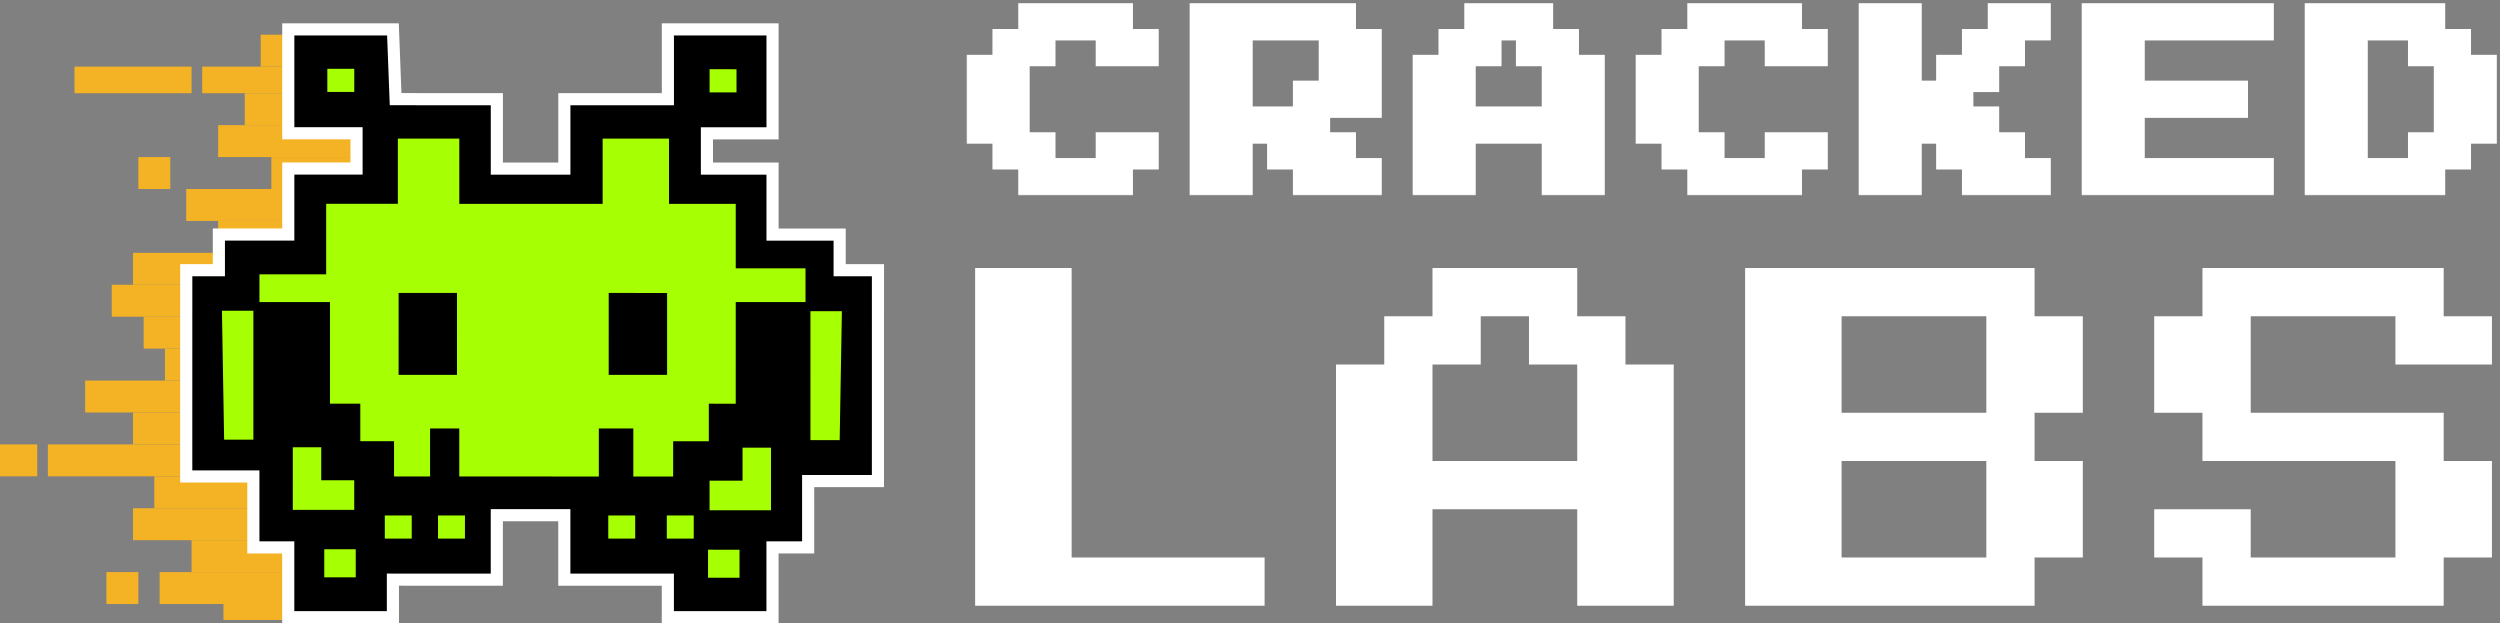
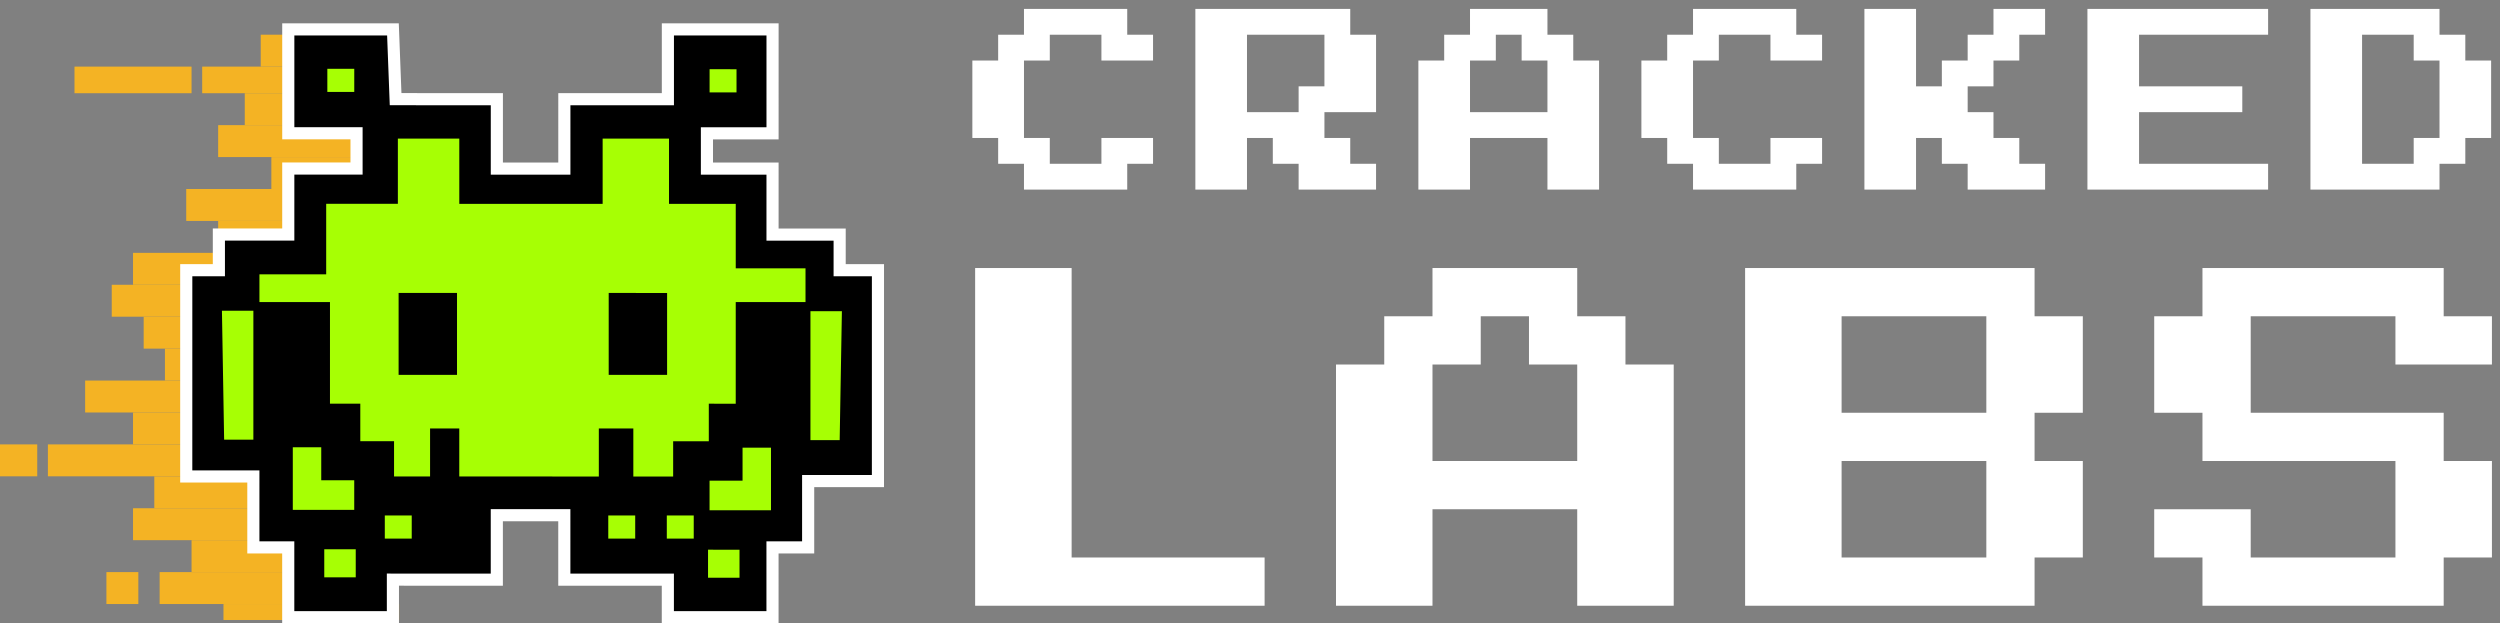
<svg xmlns="http://www.w3.org/2000/svg" width="766" height="191" viewBox="0 0 766 191" fill="none">
  <rect x="0" y="0" width="766" height="191" fill="#808080" stroke="none" />
  <g clip-path="url(#clip0_13_113)">
    <path d="M94.56 10.63H79.887V20.412H94.56V10.63Z" fill="#F4B324" />
    <path d="M89.668 20.412H61.953V28.564H89.668V20.412Z" fill="#F4B324" />
    <path d="M58.691 20.412H22.824V28.564H58.691V20.412Z" fill="#F4B324" />
    <path d="M94.56 28.563H74.996V38.345H94.56V28.563Z" fill="#F4B324" />
    <path d="M112.492 38.346H66.844V48.128H112.492V38.346Z" fill="#F4B324" />
    <path d="M110.862 57.909H57.062V67.691H110.862V57.909Z" fill="#F4B324" />
-     <path d="M52.169 48.128H42.387V57.91H52.169V48.128Z" fill="#F4B324" />
    <path d="M120.644 67.691H66.844V77.473H120.644V67.691Z" fill="#F4B324" />
    <path d="M104.34 77.473H40.758V87.255H104.34V77.473Z" fill="#F4B324" />
    <path d="M104.341 87.255H34.238V97.037H104.341V87.255Z" fill="#F4B324" />
    <path d="M114.123 97.037H44.02V106.819H114.123V97.037Z" fill="#F4B324" />
    <path d="M120.642 106.818H50.539V116.6H120.642V106.818Z" fill="#F4B324" />
    <path d="M96.189 116.601H26.086V126.383H96.189V116.601Z" fill="#F4B324" />
    <path d="M110.861 126.382H40.758V136.164H110.861V126.382Z" fill="#F4B324" />
    <path d="M104.339 136.164H14.672V145.946H104.339V136.164Z" fill="#F4B324" />
-     <path d="M11.412 136.164H0V145.946H11.412V136.164Z" fill="#F4B324" />
+     <path d="M11.412 136.164H0V145.946H11.412Z" fill="#F4B324" />
    <path d="M117.38 145.946H47.277V155.728H117.38V145.946Z" fill="#F4B324" />
    <path d="M110.861 155.728H40.758V165.51H110.861V155.728Z" fill="#F4B324" />
    <path d="M128.794 165.51H58.691V175.292H128.794V165.51Z" fill="#F4B324" />
    <path d="M119.014 175.292H48.91V185.074H119.014V175.292Z" fill="#F4B324" />
    <path d="M42.387 175.292H32.605V185.074H42.387V175.292Z" fill="#F4B324" />
    <path d="M122.273 185.074H68.473V189.965H122.273V185.074Z" fill="#F4B324" />
    <path d="M112.491 48.128H83.145V57.91H112.491V48.128Z" fill="#F4B324" />
    <path d="M269.005 82.799L269 147.402L247.62 147.4L247.619 167.734L236.696 167.733L236.695 189.113L204.626 189.11L204.627 177.607L172.906 177.604L172.908 157.851L152.225 157.85L152.224 177.602L120.387 177.6L120.386 189.103L88.317 189.1L88.319 167.721L77.629 167.72L77.631 145.992L57.065 145.99L57.07 82.782H67.063L67.064 71.86L88.327 71.862L88.329 51.645L109.243 51.646L109.244 40.841L88.33 40.839L88.332 9.002L120.401 9.005L121.213 30.384L152.236 30.387L152.234 51.65L172.917 51.652L172.918 30.389L204.639 30.391L204.641 9.012L236.71 9.015L236.707 40.851L216.606 40.85L216.605 51.655L236.706 51.657L236.704 71.875L257.27 71.876V82.798L269.005 82.799Z" fill="black" stroke="white" stroke-width="3.718" />
    <path d="M226.25 28.883L226.251 20.633L216.839 20.632L216.838 28.882L226.25 28.883Z" fill="#A7FF04" stroke="black" stroke-width="1.162" />
-     <path d="M143.039 165.608L143.04 157.359L133.628 157.358L133.627 165.608H143.039Z" fill="#A7FF04" stroke="black" stroke-width="1.162" />
    <path d="M195.207 165.608L195.208 157.359L185.796 157.358L185.795 165.608H195.207Z" fill="#A7FF04" stroke="black" stroke-width="1.162" />
    <path d="M213.141 165.608V157.359L203.73 157.358L203.729 165.608H213.141Z" fill="#A7FF04" stroke="black" stroke-width="1.162" />
    <path d="M126.734 165.608L126.735 157.359L117.323 157.358V165.608H126.734Z" fill="#A7FF04" stroke="black" stroke-width="1.162" />
    <path d="M99.715 28.756L99.716 20.506L109.127 20.507L109.126 28.757L99.715 28.756Z" fill="#A7FF04" stroke="black" stroke-width="1.162" />
    <path d="M227.169 167.848L227.168 177.608L216.362 177.607L216.363 167.847L227.169 167.848Z" fill="#A7FF04" stroke="black" stroke-width="1.162" />
    <path d="M98.774 167.721L98.773 177.481L109.579 177.482L109.58 167.722L98.774 167.721Z" fill="#A7FF04" stroke="black" stroke-width="1.162" />
    <path d="M258.546 94.767L257.846 135.434L247.737 135.433L247.74 94.766L258.546 94.767Z" fill="#A7FF04" stroke="black" stroke-width="1.162" />
    <path d="M67.41 94.634L68.103 135.302H78.212L78.216 94.635L67.41 94.634Z" fill="#A7FF04" stroke="black" stroke-width="1.162" />
    <path d="M226.938 136.593L236.814 136.594L236.812 156.927L216.827 156.926L216.828 146.701L226.937 146.702L226.938 136.593Z" fill="#A7FF04" stroke="black" stroke-width="1.162" />
    <path d="M99.011 136.466L89.135 136.465L89.133 156.799L109.118 156.801L109.119 146.576L99.01 146.575L99.011 136.466Z" fill="#A7FF04" stroke="black" stroke-width="1.162" />
    <path d="M246.81 82.216L246.809 92.557L225.43 92.556L225.427 123.695L217.178 123.694L217.177 135.197H206.254V146.002L194.053 146.001V131.274L183.48 131.273V146.001L140.721 145.997V131.273H131.774V145.996L120.736 145.995L120.737 135.189H110.396L110.397 123.686L101.101 123.685L101.104 92.545L79.492 92.543L79.493 84.061L99.943 84.063L99.945 62.451L121.905 62.453L121.907 42.468L140.73 42.47L140.728 62.455L184.649 62.458L184.65 42.473L204.984 42.475L204.982 62.46L225.432 62.462L225.431 82.215L246.81 82.216Z" fill="#A7FF04" />
    <path d="M186.504 114.861L204.398 114.863L204.4 89.766L186.507 89.764L186.504 114.861Z" fill="black" />
    <path d="M122.133 114.855L140.027 114.857L140.029 89.759L122.135 89.758L122.133 114.855Z" fill="black" />
    <path d="M298.782 185.597V82.124H328.346V170.815H387.474V185.597H298.782ZM409.351 185.597V111.687H424.133V96.905H438.915V82.124H483.261V96.905H498.043V111.687H512.825V185.597H483.261V156.033H438.915V185.597H409.351ZM438.915 141.251H483.261V111.687H468.479V96.905H453.697V111.687H438.915V141.251ZM534.702 185.597V82.124H623.393V96.905H638.175V126.469H623.393V141.251H638.175V170.815H623.393V185.597H534.702ZM564.266 126.469H608.612V96.905H564.266V126.469ZM564.266 170.815H608.612V141.251H564.266V170.815ZM674.835 185.597V170.815H660.053V156.033H689.617V170.815H733.962V141.251H674.835V126.469H660.053V96.905H674.835V82.124H748.744V96.905H763.526V111.687H733.962V96.905H689.617V126.469H748.744V141.251H763.526V170.815H748.744V185.597H674.835Z" fill="white" />
    <path d="M313.747 58.091V50.182H305.838V42.274H297.93V18.547H305.838V10.639H313.747V2.73H345.382V10.639H353.291V18.547H337.474V10.639H321.656V18.547H313.747V42.274H321.656V50.182H337.474V42.274H353.291V50.182H345.382V58.091H313.747ZM366.261 58.091V2.73H413.714V10.639H421.623V34.365H405.805V42.274H413.714V50.182H421.623V58.091H397.897V50.182H389.988V42.274H382.079V58.091H366.261ZM382.079 34.365H397.897V26.456H405.805V10.639H382.079V34.365ZM434.593 58.091V18.547H442.502V10.639H450.411V2.73H474.137V10.639H482.046V18.547H489.955V58.091H474.137V42.274H450.411V58.091H434.593ZM450.411 34.365H474.137V18.547H466.228V10.639H458.32V18.547H450.411V34.365ZM518.743 58.091V50.182H510.834V42.274H502.925V18.547H510.834V10.639H518.743V2.73H550.378V10.639H558.286V18.547H542.469V10.639H526.651V18.547H518.743V42.274H526.651V50.182H542.469V42.274H558.286V50.182H550.378V58.091H518.743ZM571.257 58.091V2.73H587.074V26.456H594.983V18.547H602.892V10.639H610.801V2.73H626.618V10.639H618.709V18.547H610.801V26.456H602.892V34.365H610.801V42.274H618.709V50.182H626.618V58.091H602.892V50.182H594.983V42.274H587.074V58.091H571.257ZM639.589 58.091V2.73H694.95V10.639H655.406V26.456H687.041V34.365H655.406V50.182H694.95V58.091H639.589ZM707.92 58.091V2.73H747.464V10.639H755.373V18.547H763.282V42.274H755.373V50.182H747.464V58.091H707.92ZM723.738 50.182H739.555V42.274H747.464V18.547H739.555V10.639H723.738V50.182Z" fill="white" />
    <mask id="mask0_13_113" style="mask-type:luminance" maskUnits="userSpaceOnUse" x="295" y="0" width="471" height="60">
      <path d="M765.93 0H295.93V60H765.93V0Z" fill="white" />
      <path d="M313.747 58.091V50.182H305.838V42.274H297.93V18.547H305.838V10.639H313.747V2.73H345.382V10.639H353.291V18.547H337.474V10.639H321.656V18.547H313.747V42.274H321.656V50.182H337.474V42.274H353.291V50.182H345.382V58.091H313.747ZM366.261 58.091V2.73H413.714V10.639H421.623V34.365H405.805V42.274H413.714V50.182H421.623V58.091H397.897V50.182H389.988V42.274H382.079V58.091H366.261ZM382.079 34.365H397.897V26.456H405.805V10.639H382.079V34.365ZM434.593 58.091V18.547H442.502V10.639H450.411V2.73H474.137V10.639H482.046V18.547H489.955V58.091H474.137V42.274H450.411V58.091H434.593ZM450.411 34.365H474.137V18.547H466.228V10.639H458.32V18.547H450.411V34.365ZM518.743 58.091V50.182H510.834V42.274H502.925V18.547H510.834V10.639H518.743V2.73H550.378V10.639H558.286V18.547H542.469V10.639H526.651V18.547H518.743V42.274H526.651V50.182H542.469V42.274H558.286V50.182H550.378V58.091H518.743ZM571.257 58.091V2.73H587.074V26.456H594.983V18.547H602.892V10.639H610.801V2.73H626.618V10.639H618.709V18.547H610.801V26.456H602.892V34.365H610.801V42.274H618.709V50.182H626.618V58.091H602.892V50.182H594.983V42.274H587.074V58.091H571.257ZM639.589 58.091V2.73H694.95V10.639H655.406V26.456H687.041V34.365H655.406V50.182H694.95V58.091H639.589ZM707.92 58.091V2.73H747.464V10.639H755.373V18.547H763.282V42.274H755.373V50.182H747.464V58.091H707.92ZM723.738 50.182H739.555V42.274H747.464V18.547H739.555V10.639H723.738V50.182Z" fill="black" />
    </mask>
    <g mask="url(#mask0_13_113)">
-       <path d="M313.747 58.091H311.997V59.841H313.747V58.091ZM313.747 50.182H315.497V48.432H313.747V50.182ZM305.838 50.182H304.088V51.932H305.838V50.182ZM305.838 42.274H307.588V40.524H305.838V42.274ZM297.93 42.274H296.18V44.024H297.93V42.274ZM297.93 18.547V16.797H296.18V18.547H297.93ZM305.838 18.547V20.297H307.588V18.547H305.838ZM305.838 10.639V8.889H304.088V10.639H305.838ZM313.747 10.639V12.389H315.497V10.639H313.747ZM313.747 2.73V0.98H311.997V2.73H313.747ZM345.382 2.73H347.132V0.98H345.382V2.73ZM345.382 10.639H343.632V12.389H345.382V10.639ZM353.291 10.639H355.041V8.889H353.291V10.639ZM353.291 18.547V20.297H355.041V18.547H353.291ZM337.474 18.547H335.724V20.297H337.474V18.547ZM337.474 10.639H339.224V8.889H337.474V10.639ZM321.656 10.639V8.889H319.906V10.639H321.656ZM321.656 18.547V20.297H323.406V18.547H321.656ZM313.747 18.547V16.797H311.997V18.547H313.747ZM313.747 42.274H311.997V44.024H313.747V42.274ZM321.656 42.274H323.406V40.524H321.656V42.274ZM321.656 50.182H319.906V51.932H321.656V50.182ZM337.474 50.182V51.932H339.224V50.182H337.474ZM337.474 42.274V40.524H335.724V42.274H337.474ZM353.291 42.274H355.041V40.524H353.291V42.274ZM353.291 50.182V51.932H355.041V50.182H353.291ZM345.382 50.182V48.432H343.632V50.182H345.382ZM345.382 58.091V59.841H347.132V58.091H345.382ZM315.497 58.091V50.182H311.997V58.091H315.497ZM313.747 48.432H305.838V51.932H313.747V48.432ZM307.588 50.182V42.274H304.088V50.182H307.588ZM305.838 40.524H297.93V44.024H305.838V40.524ZM299.68 42.274V18.547H296.18V42.274H299.68ZM297.93 20.297H305.838V16.797H297.93V20.297ZM307.588 18.547V10.639H304.088V18.547H307.588ZM305.838 12.389H313.747V8.889H305.838V12.389ZM315.497 10.639V2.73H311.997V10.639H315.497ZM313.747 4.48H345.382V0.98H313.747V4.48ZM343.632 2.73V10.639H347.132V2.73H343.632ZM345.382 12.389H353.291V8.889H345.382V12.389ZM351.541 10.639V18.547H355.041V10.639H351.541ZM353.291 16.797H337.474V20.297H353.291V16.797ZM339.224 18.547V10.639H335.724V18.547H339.224ZM337.474 8.889H321.656V12.389H337.474V8.889ZM319.906 10.639V18.547H323.406V10.639H319.906ZM321.656 16.797H313.747V20.297H321.656V16.797ZM311.997 18.547V42.274H315.497V18.547H311.997ZM313.747 44.024H321.656V40.524H313.747V44.024ZM319.906 42.274V50.182H323.406V42.274H319.906ZM321.656 51.932H337.474V48.432H321.656V51.932ZM339.224 50.182V42.274H335.724V50.182H339.224ZM337.474 44.024H353.291V40.524H337.474V44.024ZM351.541 42.274V50.182H355.041V42.274H351.541ZM353.291 48.432H345.382V51.932H353.291V48.432ZM343.632 50.182V58.091H347.132V50.182H343.632ZM345.382 56.341H313.747V59.841H345.382V56.341ZM366.261 58.091H364.511V59.841H366.261V58.091ZM366.261 2.73V0.98H364.511V2.73H366.261ZM413.714 2.73H415.464V0.98H413.714V2.73ZM413.714 10.639H411.964V12.389H413.714V10.639ZM421.623 10.639H423.373V8.889H421.623V10.639ZM421.623 34.365V36.115H423.373V34.365H421.623ZM405.805 34.365V32.615H404.055V34.365H405.805ZM405.805 42.274H404.055V44.024H405.805V42.274ZM413.714 42.274H415.464V40.524H413.714V42.274ZM413.714 50.182H411.964V51.932H413.714V50.182ZM421.623 50.182H423.373V48.432H421.623V50.182ZM421.623 58.091V59.841H423.373V58.091H421.623ZM397.897 58.091H396.147V59.841H397.897V58.091ZM397.897 50.182H399.647V48.432H397.897V50.182ZM389.988 50.182H388.238V51.932H389.988V50.182ZM389.988 42.274H391.738V40.524H389.988V42.274ZM382.079 42.274V40.524H380.329V42.274H382.079ZM382.079 58.091V59.841H383.829V58.091H382.079ZM382.079 34.365H380.329V36.115H382.079V34.365ZM397.897 34.365V36.115H399.647V34.365H397.897ZM397.897 26.456V24.706H396.147V26.456H397.897ZM405.805 26.456V28.206H407.555V26.456H405.805ZM405.805 10.639H407.555V8.889H405.805V10.639ZM382.079 10.639V8.889H380.329V10.639H382.079ZM368.011 58.091V2.73H364.511V58.091H368.011ZM366.261 4.48H413.714V0.98H366.261V4.48ZM411.964 2.73V10.639H415.464V2.73H411.964ZM413.714 12.389H421.623V8.889H413.714V12.389ZM419.873 10.639V34.365H423.373V10.639H419.873ZM421.623 32.615H405.805V36.115H421.623V32.615ZM404.055 34.365V42.274H407.555V34.365H404.055ZM405.805 44.024H413.714V40.524H405.805V44.024ZM411.964 42.274V50.182H415.464V42.274H411.964ZM413.714 51.932H421.623V48.432H413.714V51.932ZM419.873 50.182V58.091H423.373V50.182H419.873ZM421.623 56.341H397.897V59.841H421.623V56.341ZM399.647 58.091V50.182H396.147V58.091H399.647ZM397.897 48.432H389.988V51.932H397.897V48.432ZM391.738 50.182V42.274H388.238V50.182H391.738ZM389.988 40.524H382.079V44.024H389.988V40.524ZM380.329 42.274V58.091H383.829V42.274H380.329ZM382.079 56.341H366.261V59.841H382.079V56.341ZM382.079 36.115H397.897V32.615H382.079V36.115ZM399.647 34.365V26.456H396.147V34.365H399.647ZM397.897 28.206H405.805V24.706H397.897V28.206ZM407.555 26.456V10.639H404.055V26.456H407.555ZM405.805 8.889H382.079V12.389H405.805V8.889ZM380.329 10.639V34.365H383.829V10.639H380.329ZM434.593 58.091H432.843V59.841H434.593V58.091ZM434.593 18.547V16.797H432.843V18.547H434.593ZM442.502 18.547V20.297H444.252V18.547H442.502ZM442.502 10.639V8.889H440.752V10.639H442.502ZM450.411 10.639V12.389H452.161V10.639H450.411ZM450.411 2.73V0.98H448.661V2.73H450.411ZM474.137 2.73H475.887V0.98H474.137V2.73ZM474.137 10.639H472.387V12.389H474.137V10.639ZM482.046 10.639H483.796V8.889H482.046V10.639ZM482.046 18.547H480.296V20.297H482.046V18.547ZM489.955 18.547H491.705V16.797H489.955V18.547ZM489.955 58.091V59.841H491.705V58.091H489.955ZM474.137 58.091H472.387V59.841H474.137V58.091ZM474.137 42.274H475.887V40.524H474.137V42.274ZM450.411 42.274V40.524H448.661V42.274H450.411ZM450.411 58.091V59.841H452.161V58.091H450.411ZM450.411 34.365H448.661V36.115H450.411V34.365ZM474.137 34.365V36.115H475.887V34.365H474.137ZM474.137 18.547H475.887V16.797H474.137V18.547ZM466.228 18.547H464.478V20.297H466.228V18.547ZM466.228 10.639H467.978V8.889H466.228V10.639ZM458.32 10.639V8.889H456.57V10.639H458.32ZM458.32 18.547V20.297H460.07V18.547H458.32ZM450.411 18.547V16.797H448.661V18.547H450.411ZM436.343 58.091V18.547H432.843V58.091H436.343ZM434.593 20.297H442.502V16.797H434.593V20.297ZM444.252 18.547V10.639H440.752V18.547H444.252ZM442.502 12.389H450.411V8.889H442.502V12.389ZM452.161 10.639V2.73H448.661V10.639H452.161ZM450.411 4.48H474.137V0.98H450.411V4.48ZM472.387 2.73V10.639H475.887V2.73H472.387ZM474.137 12.389H482.046V8.889H474.137V12.389ZM480.296 10.639V18.547H483.796V10.639H480.296ZM482.046 20.297H489.955V16.797H482.046V20.297ZM488.205 18.547V58.091H491.705V18.547H488.205ZM489.955 56.341H474.137V59.841H489.955V56.341ZM475.887 58.091V42.274H472.387V58.091H475.887ZM474.137 40.524H450.411V44.024H474.137V40.524ZM448.661 42.274V58.091H452.161V42.274H448.661ZM450.411 56.341H434.593V59.841H450.411V56.341ZM450.411 36.115H474.137V32.615H450.411V36.115ZM475.887 34.365V18.547H472.387V34.365H475.887ZM474.137 16.797H466.228V20.297H474.137V16.797ZM467.978 18.547V10.639H464.478V18.547H467.978ZM466.228 8.889H458.32V12.389H466.228V8.889ZM456.57 10.639V18.547H460.07V10.639H456.57ZM458.32 16.797H450.411V20.297H458.32V16.797ZM448.661 18.547V34.365H452.161V18.547H448.661ZM518.743 58.091H516.993V59.841H518.743V58.091ZM518.743 50.182H520.493V48.432H518.743V50.182ZM510.834 50.182H509.084V51.932H510.834V50.182ZM510.834 42.274H512.584V40.524H510.834V42.274ZM502.925 42.274H501.175V44.024H502.925V42.274ZM502.925 18.547V16.797H501.175V18.547H502.925ZM510.834 18.547V20.297H512.584V18.547H510.834ZM510.834 10.639V8.889H509.084V10.639H510.834ZM518.743 10.639V12.389H520.493V10.639H518.743ZM518.743 2.73V0.98H516.993V2.73H518.743ZM550.378 2.73H552.128V0.98H550.378V2.73ZM550.378 10.639H548.628V12.389H550.378V10.639ZM558.286 10.639H560.036V8.889H558.286V10.639ZM558.286 18.547V20.297H560.036V18.547H558.286ZM542.469 18.547H540.719V20.297H542.469V18.547ZM542.469 10.639H544.219V8.889H542.469V10.639ZM526.651 10.639V8.889H524.901V10.639H526.651ZM526.651 18.547V20.297H528.401V18.547H526.651ZM518.743 18.547V16.797H516.993V18.547H518.743ZM518.743 42.274H516.993V44.024H518.743V42.274ZM526.651 42.274H528.401V40.524H526.651V42.274ZM526.651 50.182H524.901V51.932H526.651V50.182ZM542.469 50.182V51.932H544.219V50.182H542.469ZM542.469 42.274V40.524H540.719V42.274H542.469ZM558.286 42.274H560.036V40.524H558.286V42.274ZM558.286 50.182V51.932H560.036V50.182H558.286ZM550.378 50.182V48.432H548.628V50.182H550.378ZM550.378 58.091V59.841H552.128V58.091H550.378ZM520.493 58.091V50.182H516.993V58.091H520.493ZM518.743 48.432H510.834V51.932H518.743V48.432ZM512.584 50.182V42.274H509.084V50.182H512.584ZM510.834 40.524H502.925V44.024H510.834V40.524ZM504.675 42.274V18.547H501.175V42.274H504.675ZM502.925 20.297H510.834V16.797H502.925V20.297ZM512.584 18.547V10.639H509.084V18.547H512.584ZM510.834 12.389H518.743V8.889H510.834V12.389ZM520.493 10.639V2.73H516.993V10.639H520.493ZM518.743 4.48H550.378V0.98H518.743V4.48ZM548.628 2.73V10.639H552.128V2.73H548.628ZM550.378 12.389H558.286V8.889H550.378V12.389ZM556.536 10.639V18.547H560.036V10.639H556.536ZM558.286 16.797H542.469V20.297H558.286V16.797ZM544.219 18.547V10.639H540.719V18.547H544.219ZM542.469 8.889H526.651V12.389H542.469V8.889ZM524.901 10.639V18.547H528.401V10.639H524.901ZM526.651 16.797H518.743V20.297H526.651V16.797ZM516.993 18.547V42.274H520.493V18.547H516.993ZM518.743 44.024H526.651V40.524H518.743V44.024ZM524.901 42.274V50.182H528.401V42.274H524.901ZM526.651 51.932H542.469V48.432H526.651V51.932ZM544.219 50.182V42.274H540.719V50.182H544.219ZM542.469 44.024H558.286V40.524H542.469V44.024ZM556.536 42.274V50.182H560.036V42.274H556.536ZM558.286 48.432H550.378V51.932H558.286V48.432ZM548.628 50.182V58.091H552.128V50.182H548.628ZM550.378 56.341H518.743V59.841H550.378V56.341ZM571.257 58.091H569.507V59.841H571.257V58.091ZM571.257 2.73V0.98H569.507V2.73H571.257ZM587.074 2.73H588.824V0.98H587.074V2.73ZM587.074 26.456H585.324V28.206H587.074V26.456ZM594.983 26.456V28.206H596.733V26.456H594.983ZM594.983 18.547V16.797H593.233V18.547H594.983ZM602.892 18.547V20.297H604.642V18.547H602.892ZM602.892 10.639V8.889H601.142V10.639H602.892ZM610.801 10.639V12.389H612.551V10.639H610.801ZM610.801 2.73V0.98H609.051V2.73H610.801ZM626.618 2.73H628.368V0.98H626.618V2.73ZM626.618 10.639V12.389H628.368V10.639H626.618ZM618.709 10.639V8.889H616.959V10.639H618.709ZM618.709 18.547V20.297H620.459V18.547H618.709ZM610.801 18.547V16.797H609.051V18.547H610.801ZM610.801 26.456V28.206H612.551V26.456H610.801ZM602.892 26.456V24.706H601.142V26.456H602.892ZM602.892 34.365H601.142V36.115H602.892V34.365ZM610.801 34.365H612.551V32.615H610.801V34.365ZM610.801 42.274H609.051V44.024H610.801V42.274ZM618.709 42.274H620.459V40.524H618.709V42.274ZM618.709 50.182H616.959V51.932H618.709V50.182ZM626.618 50.182H628.368V48.432H626.618V50.182ZM626.618 58.091V59.841H628.368V58.091H626.618ZM602.892 58.091H601.142V59.841H602.892V58.091ZM602.892 50.182H604.642V48.432H602.892V50.182ZM594.983 50.182H593.233V51.932H594.983V50.182ZM594.983 42.274H596.733V40.524H594.983V42.274ZM587.074 42.274V40.524H585.324V42.274H587.074ZM587.074 58.091V59.841H588.824V58.091H587.074ZM573.007 58.091V2.73H569.507V58.091H573.007ZM571.257 4.48H587.074V0.98H571.257V4.48ZM585.324 2.73V26.456H588.824V2.73H585.324ZM587.074 28.206H594.983V24.706H587.074V28.206ZM596.733 26.456V18.547H593.233V26.456H596.733ZM594.983 20.297H602.892V16.797H594.983V20.297ZM604.642 18.547V10.639H601.142V18.547H604.642ZM602.892 12.389H610.801V8.889H602.892V12.389ZM612.551 10.639V2.73H609.051V10.639H612.551ZM610.801 4.48H626.618V0.98H610.801V4.48ZM624.868 2.73V10.639H628.368V2.73H624.868ZM626.618 8.889H618.709V12.389H626.618V8.889ZM616.959 10.639V18.547H620.459V10.639H616.959ZM618.709 16.797H610.801V20.297H618.709V16.797ZM609.051 18.547V26.456H612.551V18.547H609.051ZM610.801 24.706H602.892V28.206H610.801V24.706ZM601.142 26.456V34.365H604.642V26.456H601.142ZM602.892 36.115H610.801V32.615H602.892V36.115ZM609.051 34.365V42.274H612.551V34.365H609.051ZM610.801 44.024H618.709V40.524H610.801V44.024ZM616.959 42.274V50.182H620.459V42.274H616.959ZM618.709 51.932H626.618V48.432H618.709V51.932ZM624.868 50.182V58.091H628.368V50.182H624.868ZM626.618 56.341H602.892V59.841H626.618V56.341ZM604.642 58.091V50.182H601.142V58.091H604.642ZM602.892 48.432H594.983V51.932H602.892V48.432ZM596.733 50.182V42.274H593.233V50.182H596.733ZM594.983 40.524H587.074V44.024H594.983V40.524ZM585.324 42.274V58.091H588.824V42.274H585.324ZM587.074 56.341H571.257V59.841H587.074V56.341ZM639.589 58.091H637.839V59.841H639.589V58.091ZM639.589 2.73V0.98H637.839V2.73H639.589ZM694.95 2.73H696.7V0.98H694.95V2.73ZM694.95 10.639V12.389H696.7V10.639H694.95ZM655.406 10.639V8.889H653.656V10.639H655.406ZM655.406 26.456H653.656V28.206H655.406V26.456ZM687.041 26.456H688.791V24.706H687.041V26.456ZM687.041 34.365V36.115H688.791V34.365H687.041ZM655.406 34.365V32.615H653.656V34.365H655.406ZM655.406 50.182H653.656V51.932H655.406V50.182ZM694.95 50.182H696.7V48.432H694.95V50.182ZM694.95 58.091V59.841H696.7V58.091H694.95ZM641.339 58.091V2.73H637.839V58.091H641.339ZM639.589 4.48H694.95V0.98H639.589V4.48ZM693.2 2.73V10.639H696.7V2.73H693.2ZM694.95 8.889H655.406V12.389H694.95V8.889ZM653.656 10.639V26.456H657.156V10.639H653.656ZM655.406 28.206H687.041V24.706H655.406V28.206ZM685.291 26.456V34.365H688.791V26.456H685.291ZM687.041 32.615H655.406V36.115H687.041V32.615ZM653.656 34.365V50.182H657.156V34.365H653.656ZM655.406 51.932H694.95V48.432H655.406V51.932ZM693.2 50.182V58.091H696.7V50.182H693.2ZM694.95 56.341H639.589V59.841H694.95V56.341ZM707.92 58.091H706.17V59.841H707.92V58.091ZM707.92 2.73V0.98H706.17V2.73H707.92ZM747.464 2.73H749.214V0.98H747.464V2.73ZM747.464 10.639H745.714V12.389H747.464V10.639ZM755.373 10.639H757.123V8.889H755.373V10.639ZM755.373 18.547H753.623V20.297H755.373V18.547ZM763.282 18.547H765.032V16.797H763.282V18.547ZM763.282 42.274V44.024H765.032V42.274H763.282ZM755.373 42.274V40.524H753.623V42.274H755.373ZM755.373 50.182V51.932H757.123V50.182H755.373ZM747.464 50.182V48.432H745.714V50.182H747.464ZM747.464 58.091V59.841H749.214V58.091H747.464ZM723.738 50.182H721.988V51.932H723.738V50.182ZM739.555 50.182V51.932H741.305V50.182H739.555ZM739.555 42.274V40.524H737.805V42.274H739.555ZM747.464 42.274V44.024H749.214V42.274H747.464ZM747.464 18.547H749.214V16.797H747.464V18.547ZM739.555 18.547H737.805V20.297H739.555V18.547ZM739.555 10.639H741.305V8.889H739.555V10.639ZM723.738 10.639V8.889H721.988V10.639H723.738ZM709.67 58.091V2.73H706.17V58.091H709.67ZM707.92 4.48H747.464V0.98H707.92V4.48ZM745.714 2.73V10.639H749.214V2.73H745.714ZM747.464 12.389H755.373V8.889H747.464V12.389ZM753.623 10.639V18.547H757.123V10.639H753.623ZM755.373 20.297H763.282V16.797H755.373V20.297ZM761.532 18.547V42.274H765.032V18.547H761.532ZM763.282 40.524H755.373V44.024H763.282V40.524ZM753.623 42.274V50.182H757.123V42.274H753.623ZM755.373 48.432H747.464V51.932H755.373V48.432ZM745.714 50.182V58.091H749.214V50.182H745.714ZM747.464 56.341H707.92V59.841H747.464V56.341ZM723.738 51.932H739.555V48.432H723.738V51.932ZM741.305 50.182V42.274H737.805V50.182H741.305ZM739.555 44.024H747.464V40.524H739.555V44.024ZM749.214 42.274V18.547H745.714V42.274H749.214ZM747.464 16.797H739.555V20.297H747.464V16.797ZM741.305 18.547V10.639H737.805V18.547H741.305ZM739.555 8.889H723.738V12.389H739.555V8.889ZM721.988 10.639V50.182H725.488V10.639H721.988Z" fill="white" />
-     </g>
+       </g>
  </g>
  <defs>
    <clipPath id="clip0_13_113">
      <rect width="766" height="191" fill="white" />
    </clipPath>
  </defs>
</svg>